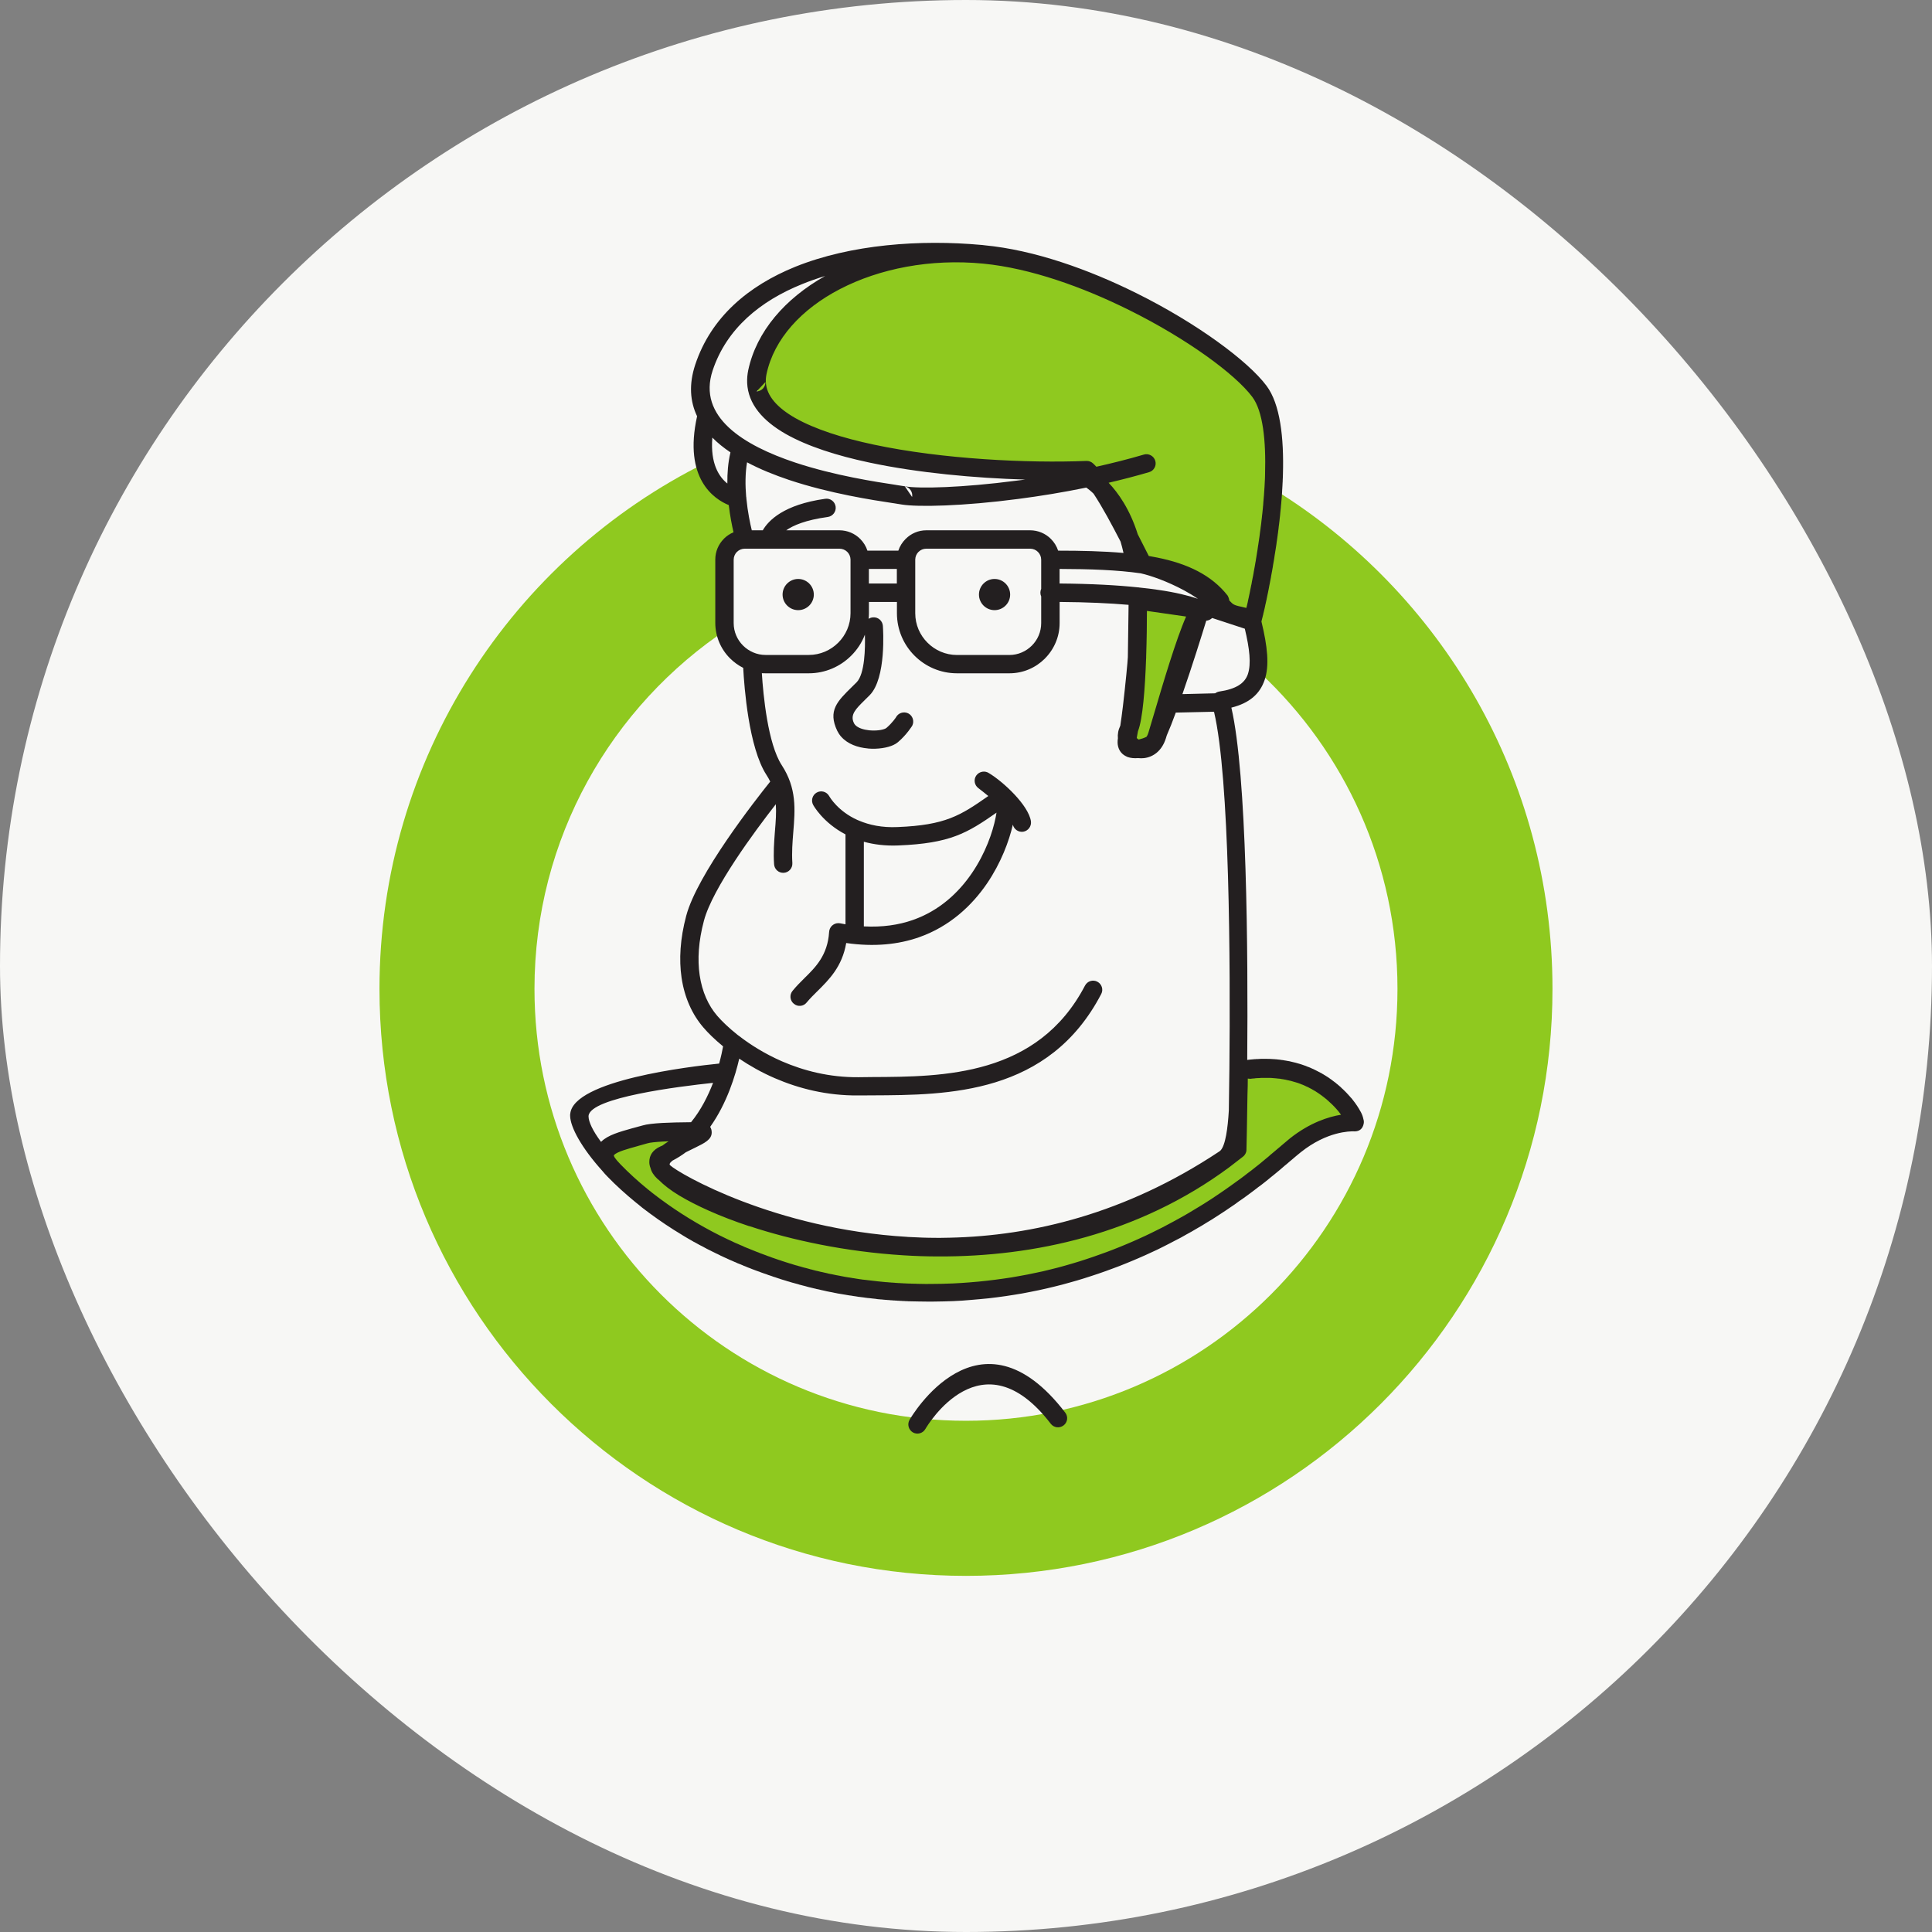
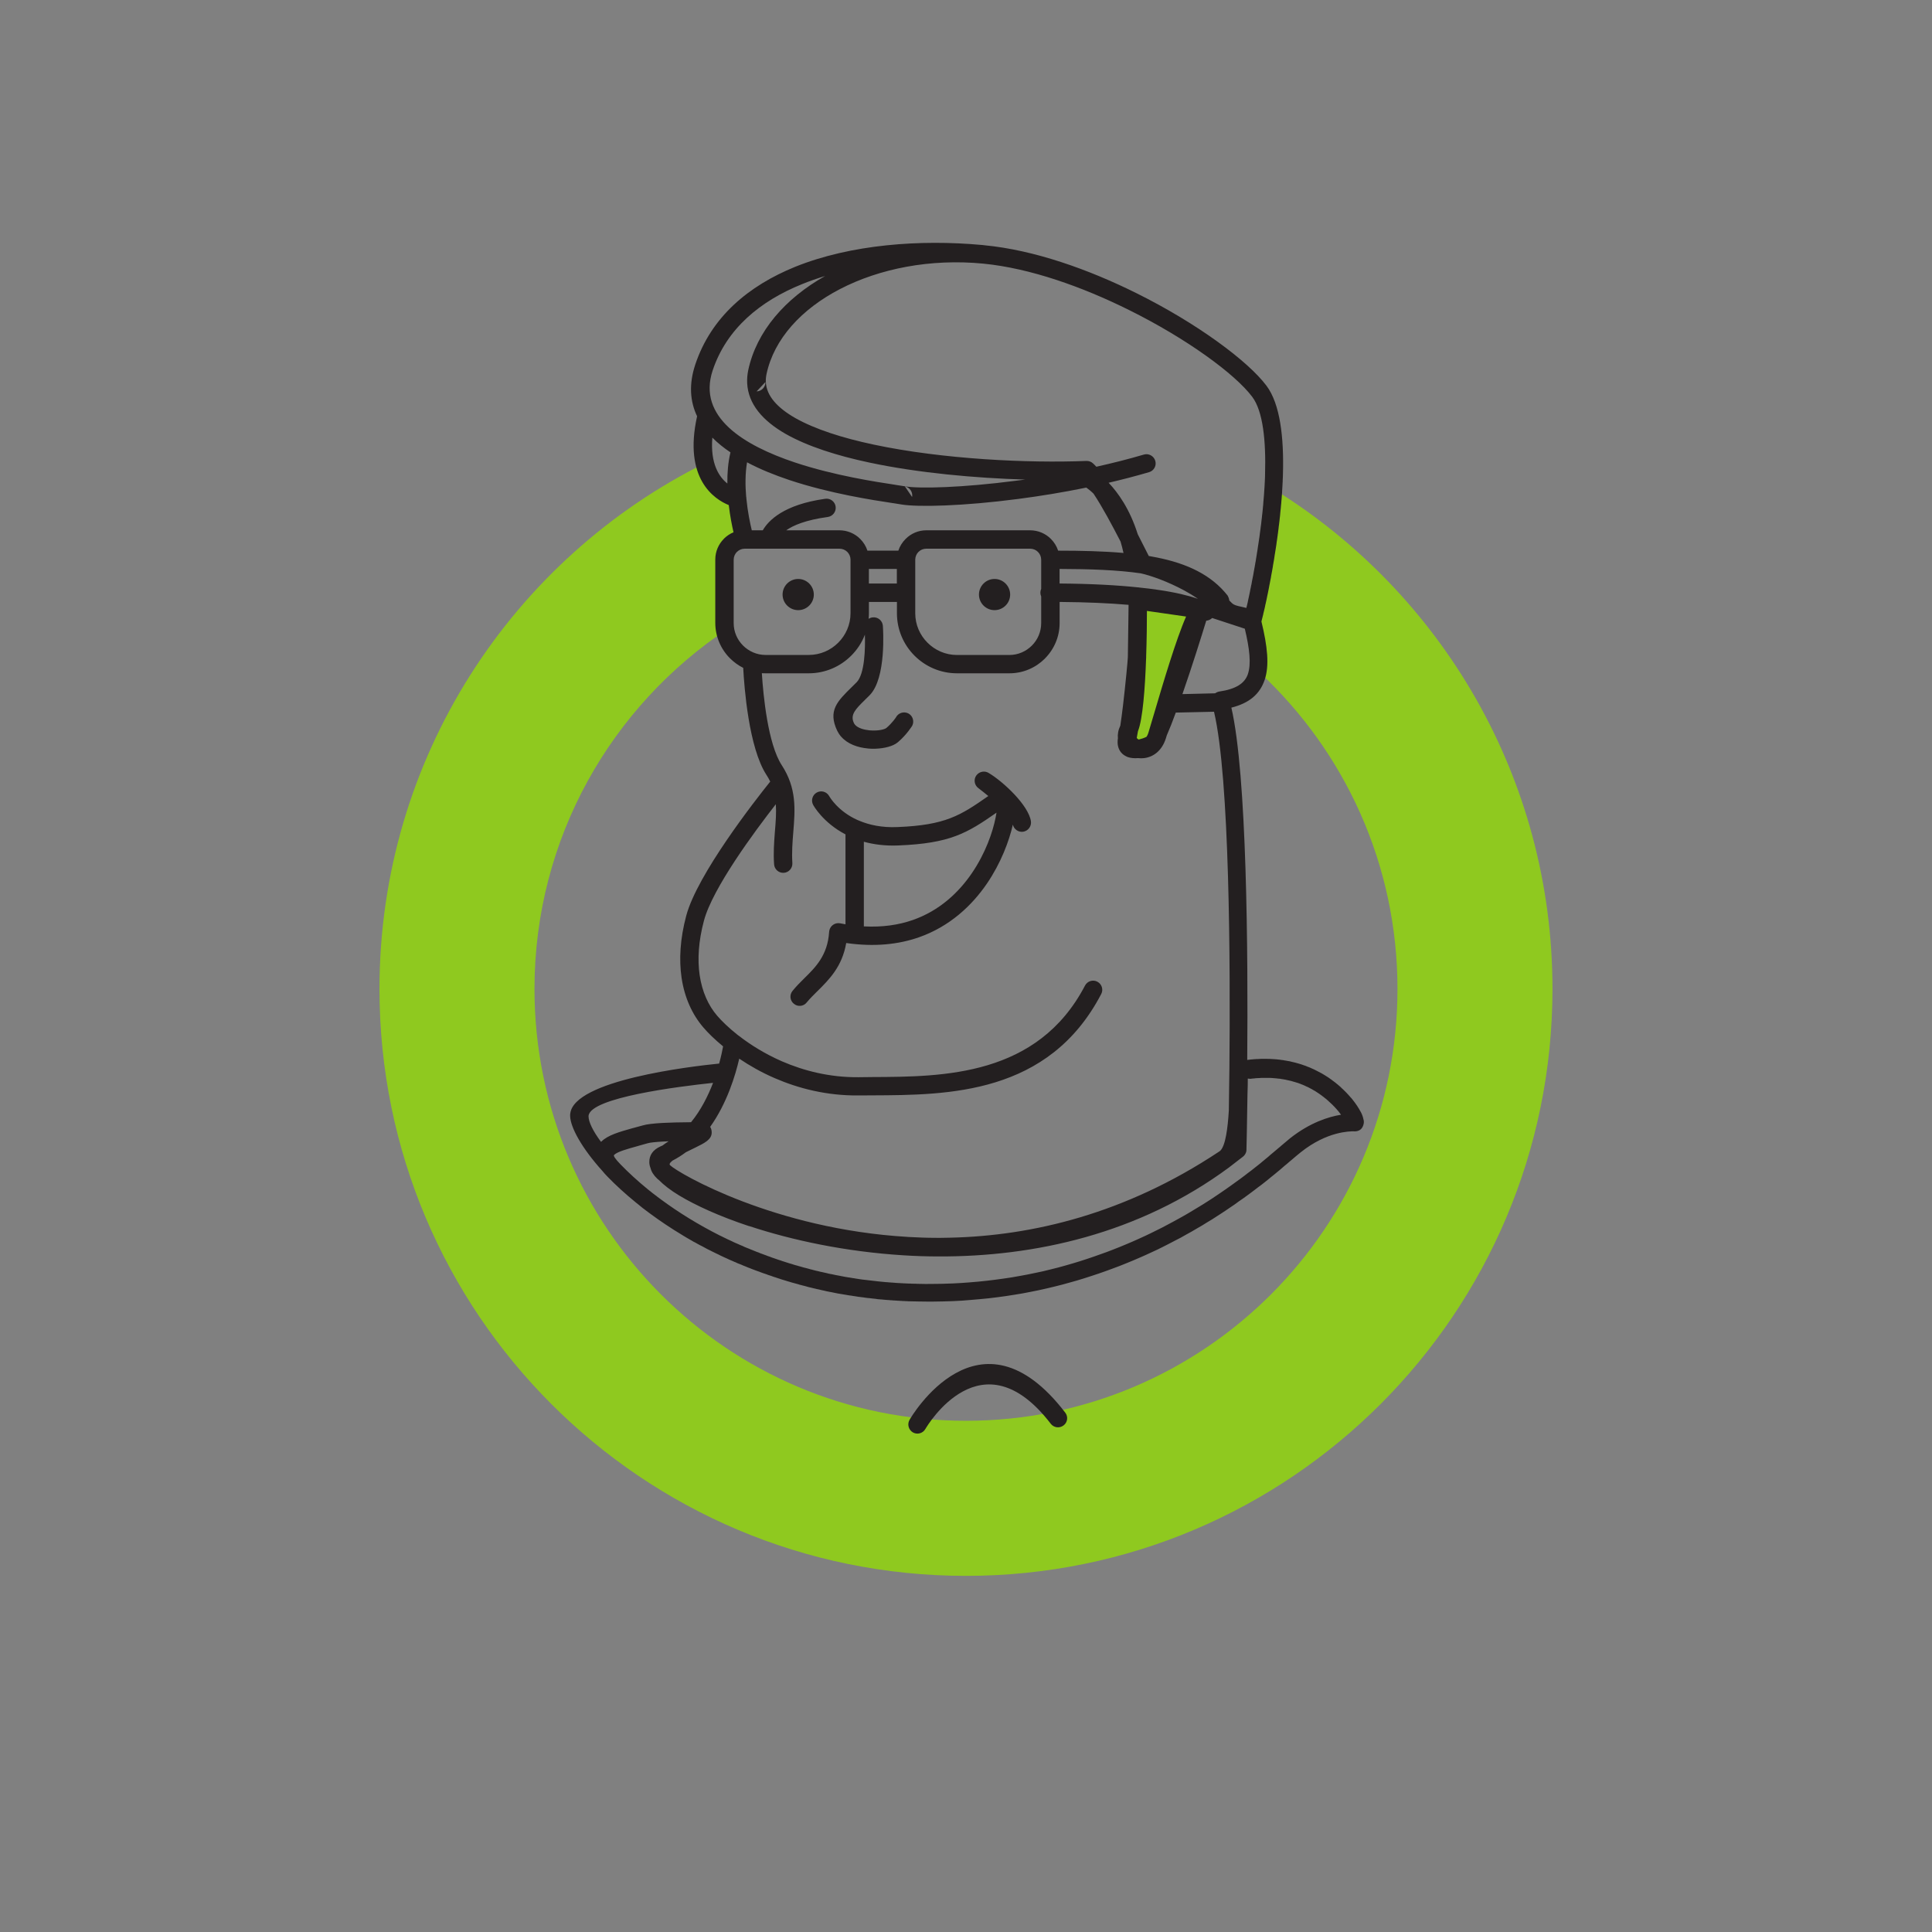
<svg xmlns="http://www.w3.org/2000/svg" width="48" height="48" viewBox="0 0 48 48" fill="none">
  <rect x="0" y="0" width="48" height="48" fill="#808080" stroke="none" />
-   <rect width="48" height="48" rx="24" fill="#F7F7F5" />
  <path fill-rule="evenodd" clip-rule="evenodd" d="M31.632 12.145C35.795 14.711 38.571 19.314 38.571 24.569C38.571 32.623 32.048 39.152 24 39.152C15.952 39.152 9.428 32.623 9.428 24.569C9.428 18.834 12.736 13.873 17.544 11.492C17.682 11.918 18.133 12.466 18.316 12.384L18.503 13.402L17.998 13.908L18.091 15.615C15.192 17.537 13.279 20.828 13.279 24.569C13.279 30.495 18.078 35.299 23.999 35.299C29.921 35.299 34.72 30.495 34.72 24.569C34.72 21.468 33.404 18.675 31.304 16.715V14.601C31.438 13.917 31.581 13.007 31.632 12.145Z" fill="#8FC91F" />
  <path fill-rule="evenodd" clip-rule="evenodd" d="M28.268 14.916L29.818 15.137C29.818 15.137 28.85 18.358 28.636 18.483C28.422 18.607 27.907 18.748 28.005 18.346C28.105 17.945 28.244 16.467 28.248 16.334C28.252 16.2 28.268 14.916 28.268 14.916Z" fill="#8FC91F" />
-   <path fill-rule="evenodd" clip-rule="evenodd" d="M28.381 14.021C28.837 14.117 29.828 14.501 30.441 15.139C30.638 15.346 30.951 15.256 31.119 15.445C31.384 14.425 32.078 10.784 31.285 9.726C30.491 8.667 27.162 6.591 24.443 6.326C21.725 6.062 19.214 7.358 18.812 9.247C18.383 11.273 24.051 11.796 26.993 11.681C27.433 12.084 28.052 13.375 28.381 14.021Z" fill="#8FC91F" />
-   <path fill-rule="evenodd" clip-rule="evenodd" d="M30.771 26.604C30.771 26.604 30.826 28.532 30.425 28.798C23.637 33.314 16.889 29.49 16.493 29.115C15.937 28.591 18.027 28.109 17.299 28.109C16.69 28.109 16.203 28.128 16.026 28.179C15.311 28.388 14.665 28.474 15.259 29.085C16.506 30.369 19.073 32.011 22.755 32.101C28.192 32.231 31.437 29.021 32.174 28.436C32.91 27.851 33.551 27.869 33.646 27.869C33.741 27.869 32.918 26.19 30.771 26.604Z" fill="#8FC91F" />
  <path fill-rule="evenodd" clip-rule="evenodd" d="M19.831 14.384C20.045 14.384 20.219 14.559 20.219 14.772C20.219 14.985 20.045 15.159 19.831 15.159C19.617 15.159 19.443 14.985 19.443 14.772C19.443 14.558 19.617 14.384 19.831 14.384Z" fill="#231F20" />
  <path fill-rule="evenodd" clip-rule="evenodd" d="M24.709 14.384C24.923 14.384 25.097 14.559 25.097 14.772C25.097 14.985 24.923 15.159 24.709 15.159C24.496 15.159 24.322 14.985 24.322 14.772C24.322 14.558 24.496 14.384 24.709 14.384Z" fill="#231F20" />
  <path fill-rule="evenodd" clip-rule="evenodd" d="M32.087 26.379C32.153 26.393 32.219 26.41 32.28 26.429L32.306 26.437L32.327 26.443L32.355 26.453L32.373 26.459L32.403 26.47L32.417 26.474L32.45 26.486L32.462 26.492L32.497 26.506L32.505 26.508L32.543 26.523L32.548 26.525L32.587 26.543L32.59 26.545L32.631 26.562L32.671 26.582L32.675 26.584L32.711 26.602C32.75 26.621 32.79 26.642 32.826 26.662L32.839 26.668L32.863 26.684L32.878 26.692L32.899 26.705L32.916 26.715L32.935 26.727L32.954 26.739L32.971 26.75L33.005 26.771L33.026 26.787L33.038 26.795L33.061 26.812L33.071 26.818L33.095 26.836L33.102 26.842L33.128 26.861L33.133 26.865L33.161 26.886L33.164 26.888L33.193 26.91V26.912L33.222 26.935H33.223L33.251 26.959L33.253 26.961L33.278 26.982L33.282 26.986L33.305 27.005L33.31 27.011L33.331 27.031L33.338 27.039L33.356 27.054L33.366 27.064L33.383 27.08L33.394 27.09L33.407 27.105L33.419 27.115L33.432 27.129L33.445 27.142L33.455 27.152L33.47 27.168L33.478 27.178L33.494 27.193L33.5 27.201L33.516 27.219L33.522 27.225L33.539 27.244L33.542 27.248L33.56 27.269L33.563 27.271L33.581 27.291L33.583 27.293L33.601 27.316C33.689 27.425 33.756 27.529 33.8 27.613L33.808 27.625C33.842 27.689 33.864 27.753 33.874 27.807C33.886 27.843 33.888 27.881 33.88 27.92C33.855 28.042 33.779 28.109 33.651 28.109H33.642V28.107H33.641C33.532 28.107 32.972 28.107 32.32 28.625C32.247 28.683 32.173 28.746 32.082 28.824L32.029 28.868L31.974 28.916L31.915 28.964L31.855 29.016L31.79 29.072L31.722 29.128L31.652 29.186L31.578 29.245L31.502 29.308L31.423 29.371L31.34 29.436L31.253 29.5L31.164 29.569L31.073 29.637L30.977 29.708L30.879 29.779L30.777 29.849L30.675 29.924L30.568 29.996L30.458 30.071L30.346 30.145L30.23 30.22L30.112 30.296L29.989 30.37L29.865 30.447L29.737 30.521L29.606 30.598L29.472 30.672L29.336 30.749L29.196 30.821L29.053 30.896L28.908 30.97L28.761 31.043L28.61 31.113L28.456 31.184L28.299 31.253L28.14 31.321L27.977 31.388L27.812 31.454L27.643 31.517L27.472 31.58L27.298 31.641L27.12 31.7L26.94 31.758L26.757 31.814L26.572 31.866L26.384 31.918L26.193 31.966L25.999 32.012L25.802 32.056L25.603 32.096L25.4 32.135L25.195 32.169L24.988 32.201L24.776 32.23L24.563 32.256L24.346 32.277L24.126 32.296L23.904 32.314L23.68 32.326C23.604 32.33 23.529 32.331 23.453 32.333L23.223 32.337C23.146 32.339 23.068 32.339 22.99 32.337C22.913 32.337 22.836 32.335 22.758 32.334H22.758H22.758H22.757H22.757H22.757H22.757H22.757L22.755 32.333H22.739H22.723H22.707H22.692L22.677 32.331H22.675H22.66H22.644H22.628L22.613 32.33H22.599H22.597H22.581H22.566L22.55 32.328H22.533H22.522L22.517 32.326H22.502H22.486L22.471 32.324H22.456H22.445H22.44L22.424 32.322H22.409L22.393 32.32H22.378H22.374H22.367L22.351 32.318H22.336L22.321 32.316H22.305H22.296L22.289 32.314H22.274L22.258 32.312H22.243L22.228 32.31H22.221H22.212H22.197L22.182 32.308L22.166 32.306H22.15L22.145 32.304H22.136H22.121L22.105 32.302L22.09 32.3H22.075H22.07L22.059 32.298H22.045L22.029 32.296H22.014L21.999 32.294H21.995L21.984 32.292H21.968L21.953 32.29L21.938 32.288H21.923L21.919 32.286H21.909L21.893 32.284H21.878L21.863 32.282L21.848 32.281H21.846L21.833 32.279H21.818L21.803 32.277L21.788 32.275L21.773 32.273H21.786L21.715 32.265L21.674 32.261L21.643 32.257L21.572 32.249H21.561L21.5 32.241L21.447 32.233L21.429 32.231L21.358 32.222L21.336 32.22L21.289 32.212L21.225 32.202H21.219L21.15 32.19L21.115 32.186L21.081 32.181L21.013 32.169L20.875 32.146L20.808 32.135L20.79 32.131L20.739 32.121L20.673 32.107L20.606 32.095L20.578 32.089L20.541 32.082L20.474 32.066H20.473L20.409 32.052L20.369 32.042L20.344 32.036L20.279 32.023L20.267 32.019L20.214 32.007L20.149 31.991L20.085 31.976L20.063 31.97L20.022 31.958L19.961 31.942H19.958L19.895 31.925L19.861 31.917L19.833 31.907L19.707 31.873L19.663 31.861L19.645 31.855L19.584 31.837L19.564 31.832L19.522 31.818L19.468 31.802L19.461 31.8L19.4 31.781L19.372 31.771L19.34 31.761L19.28 31.741L19.277 31.739L19.22 31.722L19.182 31.708L19.161 31.7L19.102 31.681L19.088 31.677L19.043 31.659L18.995 31.643L18.984 31.64L18.926 31.619L18.903 31.611L18.869 31.597L18.811 31.577L18.754 31.556L18.72 31.543L18.698 31.535L18.641 31.512L18.631 31.508L18.585 31.491L18.542 31.473L18.529 31.467L18.457 31.439L18.455 31.437L18.386 31.408L18.368 31.402L18.313 31.38L18.282 31.364L18.243 31.349L18.197 31.328L18.173 31.318L18.112 31.292L18.104 31.288L18.034 31.255L18.028 31.253L17.966 31.225L17.946 31.215L17.898 31.193L17.864 31.175L17.831 31.159L17.783 31.137L17.764 31.127L17.703 31.097L17.698 31.095L17.634 31.062L17.624 31.058L17.568 31.03L17.441 30.961L17.392 30.937L17.377 30.929L17.253 30.86L17.24 30.855L17.191 30.826C17.11 30.78 17.029 30.734 16.952 30.686L16.95 30.684C16.666 30.514 16.404 30.337 16.163 30.16C16.12 30.128 16.078 30.097 16.036 30.065L16.036 30.065L15.995 30.033L15.984 30.026L15.947 29.997L15.927 29.98L15.902 29.96L15.87 29.933L15.814 29.889L15.809 29.885C15.539 29.665 15.3 29.447 15.097 29.237C15.047 29.187 15.005 29.139 14.968 29.094C14.445 28.514 14.172 28.005 14.165 27.727V27.698L14.166 27.678L14.168 27.67C14.251 26.837 17.158 26.495 17.867 26.424C17.916 26.246 17.947 26.097 17.965 25.997C17.755 25.824 17.59 25.662 17.475 25.527C17.202 25.21 17.007 24.791 16.933 24.289C16.868 23.841 16.896 23.325 17.049 22.752C17.322 21.724 18.764 19.881 19.136 19.418C19.109 19.363 19.078 19.306 19.042 19.252C18.601 18.573 18.49 17.066 18.465 16.593C18.343 16.532 18.233 16.451 18.137 16.356C17.911 16.131 17.771 15.816 17.771 15.474V13.901C17.771 13.702 17.852 13.52 17.982 13.389L17.986 13.385V13.383C18.054 13.316 18.134 13.262 18.224 13.224C18.186 13.059 18.138 12.822 18.106 12.549C17.75 12.404 16.973 11.898 17.319 10.342C17.145 9.976 17.11 9.551 17.274 9.057C17.668 7.874 18.598 7.099 19.758 6.628C21.146 6.069 22.87 5.947 24.391 6.086H24.398L24.462 6.094C25.695 6.212 27.044 6.692 28.235 7.284C29.74 8.031 31.005 8.969 31.465 9.583C31.805 10.035 31.901 10.871 31.874 11.788L31.872 11.853V11.855L31.869 11.918V11.921L31.867 11.982L31.866 11.986L31.863 12.047V12.053L31.859 12.114V12.121L31.855 12.179V12.189L31.852 12.247L31.851 12.257L31.847 12.315L31.846 12.326L31.842 12.38L31.841 12.394L31.836 12.448L31.835 12.463L31.831 12.515L31.829 12.531L31.824 12.583L31.823 12.601L31.818 12.651L31.816 12.668L31.811 12.716L31.809 12.737L31.805 12.783L31.803 12.806L31.798 12.85L31.795 12.872L31.791 12.914L31.788 12.941L31.783 12.981L31.78 13.007L31.775 13.047L31.771 13.074L31.767 13.112L31.764 13.141L31.759 13.177L31.755 13.207L31.751 13.243L31.746 13.274L31.742 13.308L31.737 13.341L31.733 13.373L31.728 13.407L31.724 13.436L31.718 13.472L31.715 13.5L31.71 13.537L31.706 13.563L31.7 13.601L31.696 13.628L31.69 13.666L31.686 13.688L31.68 13.729L31.676 13.751L31.669 13.793L31.666 13.814L31.66 13.856L31.657 13.876L31.65 13.92L31.647 13.937L31.639 13.981L31.636 13.999L31.628 14.043L31.626 14.059L31.619 14.105L31.616 14.119L31.608 14.165L31.606 14.178L31.597 14.226L31.595 14.236L31.586 14.284L31.584 14.294L31.576 14.344L31.575 14.352L31.565 14.402L31.564 14.408L31.554 14.458L31.553 14.464L31.543 14.515L31.542 14.52L31.532 14.569V14.573L31.522 14.625V14.627L31.511 14.679L31.501 14.731L31.49 14.781V14.783L31.48 14.829L31.48 14.833L31.47 14.879V14.883L31.46 14.927L31.459 14.931L31.45 14.973L31.449 14.979L31.439 15.019L31.438 15.025L31.43 15.063L31.429 15.071L31.421 15.105L31.419 15.115L31.411 15.148L31.409 15.157L31.401 15.19L31.399 15.2L31.391 15.228L31.389 15.24L31.383 15.268L31.381 15.278L31.374 15.304L31.371 15.316L31.365 15.341L31.362 15.352L31.356 15.375L31.353 15.387L31.348 15.409L31.345 15.421L31.34 15.442C31.49 16.058 31.541 16.534 31.42 16.892C31.301 17.242 31.044 17.468 30.593 17.581C30.98 19.256 31.009 23.641 30.987 26.334L30.997 26.332L31.052 26.326L31.065 26.324L31.116 26.32L31.134 26.318L31.179 26.314H31.2L31.208 26.312L31.262 26.311H31.265L31.302 26.308L31.33 26.307H31.362H31.393H31.421H31.475H31.48L31.518 26.308H31.538H31.545L31.594 26.311H31.596L31.64 26.314H31.652L31.7 26.318H31.709L31.759 26.324H31.764L31.817 26.33V26.332L31.871 26.338H31.874L31.924 26.348H31.93L31.976 26.356L31.985 26.358L32.028 26.365L32.04 26.367L32.087 26.379ZM30.604 14.981L30.541 14.918C30.538 14.876 30.521 14.836 30.502 14.799C30.099 14.285 29.499 14.002 28.744 13.851C28.678 13.837 28.61 13.825 28.541 13.813L28.47 13.673L28.267 13.273C28.07 12.647 27.778 12.241 27.543 11.994C27.877 11.916 28.214 11.829 28.548 11.731C28.668 11.697 28.738 11.571 28.703 11.45C28.668 11.33 28.542 11.259 28.422 11.293C28.029 11.409 27.631 11.508 27.239 11.596C27.21 11.566 27.182 11.536 27.155 11.512C27.113 11.473 27.055 11.45 26.993 11.452C25.541 11.51 23.417 11.41 21.707 11.046C20.932 10.882 20.248 10.663 19.758 10.386C19.316 10.133 19.042 9.837 19.027 9.49V9.488C19.024 9.428 19.03 9.362 19.044 9.293C19.23 8.421 19.912 7.678 20.869 7.182C21.851 6.673 23.115 6.422 24.431 6.55C25.602 6.665 26.896 7.129 28.044 7.699C29.489 8.414 30.688 9.295 31.112 9.86C31.38 10.217 31.454 10.954 31.43 11.781L31.429 11.837V11.839L31.427 11.895V11.897L31.424 11.953V11.955L31.421 12.011V12.013L31.418 12.067V12.072L31.415 12.124L31.414 12.13L31.411 12.182L31.41 12.19L31.407 12.24L31.406 12.25L31.403 12.298L31.402 12.31L31.398 12.356L31.397 12.369L31.393 12.415L31.392 12.429L31.388 12.473L31.387 12.489L31.384 12.533L31.383 12.549L31.378 12.591L31.377 12.608L31.373 12.649L31.371 12.668L31.367 12.709L31.365 12.728L31.361 12.766L31.358 12.787L31.354 12.823L31.352 12.846L31.348 12.882L31.345 12.905L31.341 12.939L31.338 12.963L31.335 12.996L31.332 13.02L31.328 13.052L31.324 13.079L31.32 13.109L31.317 13.138L31.313 13.166L31.309 13.194L31.305 13.223L31.301 13.253L31.298 13.28L31.294 13.31L31.291 13.335L31.286 13.367L31.282 13.392L31.278 13.424L31.274 13.446L31.269 13.481L31.266 13.501L31.261 13.536L31.257 13.556L31.252 13.592L31.249 13.612L31.244 13.648L31.241 13.668L31.235 13.704L31.232 13.722L31.226 13.76L31.224 13.776L31.217 13.816L31.215 13.832L31.208 13.872L31.206 13.883L31.2 13.926L31.198 13.937L31.19 13.979L31.188 13.989L31.181 14.033L31.179 14.043L31.172 14.085L31.17 14.095L31.162 14.137L31.161 14.145L31.153 14.189L31.151 14.197L31.144 14.241L31.143 14.247L31.135 14.291L31.134 14.297L31.125 14.341L31.124 14.345L31.115 14.391V14.393L31.105 14.441L31.097 14.489L31.088 14.535H31.087L31.078 14.581V14.583L31.069 14.625L31.068 14.629L31.06 14.669L31.059 14.673L31.052 14.713L31.051 14.717L31.025 14.84L31.024 14.846L31.016 14.88L31.014 14.888L31 14.959L30.998 14.968L30.991 14.997L30.989 15.007L30.974 15.069L30.971 15.079L30.965 15.104C30.951 15.1 30.937 15.097 30.923 15.094C30.899 15.088 30.876 15.083 30.852 15.077L30.844 15.075C30.752 15.056 30.656 15.035 30.604 14.981ZM19.017 9.491L19.017 9.491C19.02 9.616 18.923 9.72 18.798 9.724L19.017 9.491ZM22.482 12.085C22.603 12.108 22.683 12.227 22.661 12.348L22.482 12.085ZM22.679 35.587C22.787 35.65 22.927 35.613 22.989 35.505L22.991 35.502C23.042 35.416 24.393 33.143 26.105 35.372C26.181 35.472 26.323 35.491 26.424 35.414C26.524 35.34 26.543 35.197 26.466 35.097C24.328 32.307 22.634 35.213 22.598 35.274L22.598 35.275C22.535 35.382 22.571 35.522 22.679 35.587ZM29.969 15.421C29.857 15.787 29.619 16.55 29.377 17.245L30.189 17.225C30.21 17.209 30.233 17.199 30.259 17.189C30.262 17.188 30.265 17.188 30.268 17.187L30.275 17.185C30.281 17.184 30.287 17.182 30.293 17.181C30.706 17.12 30.924 16.98 31.003 16.749C31.088 16.496 31.047 16.123 30.927 15.62L30.116 15.354C30.075 15.393 30.023 15.417 29.969 15.421ZM28.988 18.271C29.058 18.112 29.134 17.919 29.212 17.704L30.162 17.683C30.552 19.336 30.569 23.928 30.544 26.583L30.543 26.585V26.587V26.589V26.591V26.593V26.595V26.597V26.599V26.601V26.602V26.605V26.607V26.61V26.612V26.614C30.539 26.98 30.535 27.307 30.53 27.584V27.586V27.588C30.504 28.024 30.448 28.466 30.316 28.591L30.276 28.619C27.959 30.155 25.649 30.704 23.606 30.75C23.428 30.756 23.253 30.756 23.079 30.752H23.074L22.922 30.748C22.802 30.744 22.684 30.738 22.566 30.732L22.566 30.732H22.555L22.545 30.73C19.252 30.537 16.872 29.161 16.647 28.949C16.627 28.93 16.638 28.904 16.661 28.878C16.669 28.87 16.677 28.863 16.686 28.855C16.693 28.849 16.7 28.843 16.707 28.836C16.826 28.774 16.938 28.704 17.04 28.627C17.108 28.592 17.177 28.559 17.241 28.528L17.268 28.515L17.274 28.512C17.506 28.398 17.682 28.312 17.682 28.137C17.682 28.081 17.669 28.035 17.644 27.997C18.064 27.406 18.272 26.713 18.366 26.302C18.621 26.474 18.916 26.643 19.247 26.786C19.838 27.042 20.541 27.224 21.33 27.216L21.674 27.214C23.555 27.206 26.056 27.194 27.36 24.695C27.418 24.585 27.374 24.448 27.263 24.39C27.153 24.331 27.016 24.375 26.957 24.486C25.78 26.74 23.437 26.752 21.674 26.759L21.328 26.763H21.327C20.609 26.769 19.968 26.602 19.429 26.369C19.004 26.183 18.646 25.958 18.363 25.739C18.353 25.73 18.343 25.723 18.332 25.717C18.108 25.539 17.934 25.371 17.818 25.236C17.6 24.983 17.444 24.642 17.383 24.228C17.326 23.839 17.353 23.384 17.489 22.875C17.704 22.065 18.751 20.653 19.275 19.981C19.29 20.194 19.273 20.412 19.254 20.639L19.25 20.689C19.232 20.934 19.212 21.19 19.232 21.47C19.239 21.597 19.347 21.693 19.473 21.685C19.599 21.677 19.694 21.568 19.686 21.442C19.669 21.178 19.689 20.922 19.709 20.675C19.755 20.108 19.797 19.586 19.422 19.01C19.078 18.48 18.963 17.279 18.928 16.726C18.957 16.728 18.988 16.728 19.017 16.728H20.094C20.504 16.728 20.878 16.56 21.148 16.29C21.296 16.143 21.413 15.965 21.488 15.768C21.498 16.093 21.489 16.742 21.281 16.953L21.27 16.963L21.171 17.061L21.17 17.062C20.802 17.423 20.563 17.656 20.801 18.157L20.813 18.178C20.834 18.22 20.86 18.258 20.887 18.29L20.902 18.306C21.061 18.486 21.312 18.573 21.558 18.595L21.566 18.597C21.805 18.618 22.05 18.579 22.197 18.509C22.238 18.49 22.276 18.467 22.305 18.442L22.319 18.43C22.529 18.251 22.665 18.029 22.665 18.029C22.721 17.916 22.675 17.779 22.564 17.723C22.45 17.668 22.314 17.714 22.258 17.825C22.258 17.825 22.176 17.953 22.027 18.082L22.013 18.091L22.002 18.099C21.918 18.14 21.765 18.159 21.605 18.145H21.601C21.459 18.13 21.32 18.09 21.247 18.011L21.239 18.001C21.231 17.991 21.224 17.981 21.218 17.971L21.214 17.961C21.116 17.755 21.262 17.612 21.488 17.39L21.489 17.389L21.49 17.387L21.59 17.289L21.604 17.275C22.027 16.851 21.939 15.615 21.935 15.553L21.935 15.55C21.926 15.424 21.817 15.328 21.692 15.338C21.651 15.34 21.613 15.353 21.581 15.374C21.585 15.328 21.588 15.282 21.588 15.236V14.955H22.284V15.236C22.284 15.646 22.451 16.021 22.721 16.29C22.991 16.56 23.364 16.728 23.776 16.728H25.078C25.419 16.728 25.729 16.591 25.955 16.367L25.959 16.363L25.96 16.361C26.185 16.136 26.326 15.824 26.326 15.481V14.955C27.01 14.96 27.574 14.987 28.039 15.027L28.036 15.277L28.036 15.277C28.031 15.668 28.024 16.246 28.021 16.328C28.019 16.405 27.963 17 27.899 17.542C27.878 17.718 27.855 17.888 27.834 18.028C27.781 18.139 27.764 18.245 27.774 18.343C27.762 18.42 27.764 18.488 27.779 18.546C27.811 18.671 27.889 18.751 27.992 18.797L28.013 18.807C28.092 18.835 28.183 18.843 28.275 18.835C28.326 18.841 28.377 18.841 28.428 18.835C28.651 18.807 28.867 18.657 28.966 18.343L28.988 18.271ZM29.468 15.318L28.495 15.178C28.495 15.459 28.491 15.871 28.476 16.307V16.315V16.323V16.328V16.34V16.344L28.475 16.35V16.356V16.364L28.474 16.372C28.448 17.097 28.392 17.866 28.273 18.165L28.27 18.179L28.27 18.179L28.27 18.179C28.261 18.236 28.252 18.289 28.242 18.334L28.246 18.339C28.258 18.353 28.273 18.366 28.291 18.374C28.359 18.358 28.43 18.334 28.485 18.305C28.503 18.281 28.518 18.247 28.53 18.209C28.57 18.081 28.623 17.901 28.687 17.683C28.898 16.969 29.217 15.89 29.468 15.318ZM29.421 14.669C28.999 14.442 28.586 14.298 28.34 14.244C27.756 14.16 27.075 14.137 26.325 14.135V14.497C27.12 14.503 27.759 14.539 28.272 14.593H28.278L28.3 14.595L28.306 14.597C28.476 14.614 28.631 14.633 28.774 14.655C29.206 14.717 29.526 14.797 29.763 14.877C29.651 14.801 29.537 14.732 29.421 14.669ZM27.169 12.265C27.392 12.602 27.631 13.05 27.84 13.455C27.866 13.543 27.891 13.637 27.913 13.738C27.414 13.694 26.871 13.681 26.289 13.681C26.253 13.57 26.19 13.47 26.11 13.39C25.978 13.257 25.794 13.175 25.592 13.175H23.015C22.815 13.175 22.634 13.255 22.502 13.388L22.498 13.39V13.392C22.418 13.472 22.355 13.57 22.319 13.681H21.551C21.515 13.57 21.452 13.47 21.372 13.39C21.24 13.257 21.056 13.175 20.854 13.175H19.534C19.704 13.054 20.012 12.92 20.567 12.844C20.691 12.826 20.779 12.71 20.761 12.585C20.743 12.461 20.629 12.374 20.503 12.392C19.471 12.536 19.091 12.932 18.951 13.175H18.678C18.636 13.004 18.576 12.717 18.544 12.39C18.544 12.37 18.542 12.354 18.538 12.336C18.515 12.063 18.513 11.766 18.56 11.486C18.884 11.659 19.241 11.802 19.607 11.925C20.625 12.264 21.689 12.425 22.184 12.5L22.191 12.501H22.192L22.207 12.503C22.284 12.515 22.345 12.524 22.394 12.533L22.406 12.535C22.803 12.6 23.925 12.577 25.305 12.395C25.835 12.326 26.405 12.234 26.989 12.114C27.032 12.144 27.096 12.194 27.169 12.265ZM25.471 11.915C24.225 11.878 22.812 11.75 21.603 11.493C20.788 11.321 20.059 11.086 19.524 10.783C18.947 10.454 18.587 10.036 18.563 9.516V9.506C18.559 9.406 18.568 9.303 18.589 9.2C18.794 8.234 19.505 7.417 20.5 6.857C20.305 6.917 20.113 6.983 19.93 7.058C18.885 7.479 18.052 8.166 17.706 9.203C17.319 10.365 18.489 11.069 19.75 11.49C20.729 11.816 21.776 11.974 22.259 12.047L22.266 12.049C22.361 12.063 22.434 12.073 22.475 12.081L22.481 12.083C22.844 12.144 23.911 12.117 25.246 11.943L25.471 11.915ZM30.993 27.198C30.999 27.041 31.001 26.901 31.001 26.797L31.064 26.803L31.12 26.796H31.124L31.176 26.792L31.179 26.79L31.23 26.786L31.284 26.784H31.287L31.337 26.78H31.34H31.388H31.392H31.44H31.491H31.494H31.541H31.544L31.59 26.782H31.593L31.639 26.786H31.642L31.687 26.79L31.734 26.794L31.736 26.796L31.78 26.799H31.783L31.826 26.805L31.829 26.807L31.871 26.813H31.873L31.916 26.821H31.918L31.959 26.829L31.961 26.831L32.002 26.839H32.004L32.044 26.849H32.046L32.087 26.858L32.089 26.86L32.127 26.87L32.129 26.872L32.167 26.882L32.246 26.906H32.247L32.284 26.92H32.285L32.322 26.934L32.324 26.936L32.359 26.949H32.36L32.394 26.963L32.396 26.965L32.43 26.979L32.431 26.981L32.465 26.997H32.467L32.5 27.012H32.501L32.533 27.03H32.534L32.565 27.046L32.566 27.047L32.598 27.063L32.599 27.065L32.63 27.083L32.66 27.1H32.661L32.691 27.118L32.692 27.12L32.72 27.138H32.721L32.749 27.157H32.75L32.778 27.177H32.779L32.805 27.196H32.806L32.833 27.216H32.834L32.859 27.236L32.885 27.255L32.905 27.271L32.911 27.277L32.917 27.281L32.961 27.315V27.317L32.984 27.337L33.007 27.356V27.358L33.029 27.378H33.029L33.05 27.398H33.051L33.072 27.418H33.073L33.093 27.438H33.094L33.114 27.458L33.134 27.479L33.154 27.498L33.172 27.519L33.19 27.538L33.208 27.558L33.225 27.578L33.242 27.597L33.258 27.617C33.273 27.635 33.286 27.654 33.3 27.672L33.317 27.695C33.013 27.745 32.548 27.887 32.048 28.283C31.999 28.323 31.918 28.392 31.82 28.475L31.82 28.476L31.799 28.494L31.748 28.536L31.694 28.582L31.637 28.63L31.577 28.68H31.576L31.516 28.734L31.45 28.788L31.383 28.844H31.382L31.311 28.904L31.237 28.963L31.159 29.024L31.08 29.087H31.079L30.997 29.149H30.996L30.911 29.216H30.91L30.821 29.283L30.729 29.349L30.634 29.418L30.536 29.488L30.435 29.559L30.332 29.63L30.225 29.702L30.117 29.775L30.005 29.847L29.89 29.92L29.773 29.992H29.772L29.651 30.065L29.528 30.139L29.402 30.212H29.401L29.273 30.284H29.272L29.139 30.357L29.004 30.429L28.866 30.502L28.725 30.572L28.582 30.643L28.437 30.712H28.436L28.288 30.78L28.137 30.847L27.982 30.913L27.825 30.978L27.666 31.041L27.502 31.104L27.337 31.163L27.168 31.223L26.996 31.281L26.823 31.337L26.645 31.391L26.465 31.443L26.283 31.493L26.099 31.539L25.911 31.585L25.722 31.625H25.721L25.529 31.665L25.334 31.701L25.136 31.736L24.934 31.766L24.73 31.794L24.524 31.819C24.455 31.826 24.385 31.834 24.315 31.841L24.103 31.859L24.095 31.86L24.095 31.86H24.095H24.095H24.095H24.095H24.095H24.095H24.095C24.026 31.865 23.958 31.871 23.888 31.875L23.671 31.887C23.598 31.89 23.525 31.892 23.451 31.894L23.448 31.895C23.374 31.896 23.302 31.898 23.228 31.898C23.154 31.9 23.079 31.9 23.003 31.9L22.776 31.896L22.761 31.894H22.746H22.731H22.715H22.702H22.701L22.685 31.892H22.67H22.655H22.64L22.626 31.89H22.625H22.61H22.595H22.579L22.564 31.889H22.552H22.549L22.534 31.887H22.52H22.504L22.489 31.885H22.477H22.474H22.459L22.444 31.883H22.429L22.415 31.881H22.404H22.399H22.384L22.37 31.879H22.354L22.331 31.877H22.326H22.311L22.296 31.875H22.281L22.266 31.873H22.259H22.251L22.236 31.871L22.222 31.869H22.207L22.192 31.867H22.186H22.177L22.163 31.865H22.147L22.133 31.863H22.118H22.113L22.103 31.861H22.089L22.074 31.859L22.031 31.855H22.016L21.86 31.84L21.845 31.837H21.831C21.721 31.826 21.611 31.813 21.504 31.799L21.488 31.797L21.42 31.79L21.397 31.786L21.352 31.78L21.291 31.77H21.286L21.219 31.758L21.186 31.754L21.154 31.748L21.087 31.737H21.081L21.021 31.727L20.976 31.719L20.956 31.715L20.891 31.703L20.874 31.699L20.826 31.69L20.771 31.68L20.76 31.678L20.696 31.664L20.669 31.658L20.633 31.652L20.569 31.639L20.568 31.637L20.506 31.623L20.468 31.615L20.444 31.609L20.381 31.596L20.369 31.593L20.318 31.58L20.27 31.57L20.256 31.566L20.194 31.55L20.174 31.544L20.133 31.535L20.121 31.531L20.072 31.517L20.011 31.501L19.98 31.494L19.951 31.486L19.89 31.468L19.884 31.466L19.83 31.452L19.822 31.448L19.77 31.435L19.71 31.417L19.694 31.411L19.651 31.398L19.601 31.384L19.591 31.38L19.533 31.362L19.508 31.354L19.475 31.343L19.417 31.325V31.323L19.359 31.305L19.326 31.294L19.303 31.286L19.245 31.266L19.235 31.262L19.189 31.247L19.146 31.231L19.133 31.225L19.076 31.206L19.056 31.198L19.02 31.184L18.969 31.166L18.965 31.164L18.955 31.16L18.882 31.134L18.857 31.122L18.802 31.102L18.796 31.1L18.747 31.08L18.712 31.066L18.693 31.058L18.627 31.032L18.625 31.03L18.543 30.998L18.487 30.975L18.461 30.961L18.379 30.927L18.353 30.915L18.298 30.891L18.287 30.887L18.221 30.857L18.218 30.855L18.157 30.826L18.139 30.818L18.061 30.782L18.027 30.765L17.983 30.744L17.907 30.706L17.9 30.704C17.343 30.424 16.852 30.118 16.43 29.806L16.322 29.726V29.724L16.267 29.684L16.23 29.655L16.214 29.643L16.186 29.621L16.163 29.601L16.142 29.586L16.112 29.561L16.098 29.551C15.841 29.341 15.614 29.132 15.421 28.933C15.274 28.782 15.236 28.714 15.257 28.694C15.339 28.613 15.579 28.547 15.855 28.471L15.859 28.469C15.927 28.451 15.995 28.431 16.087 28.405C16.152 28.385 16.289 28.372 16.476 28.361L16.612 28.355C16.559 28.387 16.508 28.423 16.46 28.46L16.414 28.48C16.22 28.566 16.129 28.702 16.132 28.876C16.133 28.923 16.142 28.971 16.163 29.023C16.184 29.109 16.238 29.198 16.333 29.288C16.338 29.291 16.342 29.295 16.347 29.299L16.347 29.299C16.353 29.304 16.36 29.31 16.368 29.316C16.492 29.442 16.661 29.573 16.873 29.701C17.288 29.951 17.883 30.222 18.604 30.461L18.625 30.465C19.673 30.811 20.999 31.098 22.449 31.188C22.733 31.206 23.023 31.216 23.318 31.216C25.682 31.224 28.287 30.668 30.541 29L30.548 28.994C30.561 28.985 30.574 28.975 30.586 28.965C30.684 28.891 30.782 28.816 30.88 28.738L30.882 28.736L30.884 28.734L30.891 28.728L30.893 28.726L30.9 28.72H30.901L30.916 28.703L30.919 28.699L30.922 28.695V28.693L30.926 28.689L30.929 28.685L30.932 28.681L30.935 28.675L30.938 28.671V28.669L30.941 28.665L30.943 28.66H30.944L30.946 28.656L30.949 28.65L30.951 28.646V28.644L30.953 28.64L30.955 28.634L30.957 28.628L30.959 28.624L30.961 28.618L30.962 28.612L30.962 28.607L30.965 28.603V28.601L30.965 28.597V28.595L30.966 28.591V28.589V28.585V28.583L30.967 28.579V28.577L30.968 28.571V28.569V28.565V28.563V28.559V28.558V28.552C30.97 28.483 30.982 27.971 30.993 27.198ZM14.943 28.36L14.932 28.369C14.727 28.094 14.622 27.87 14.622 27.734L14.623 27.719C14.678 27.267 16.852 26.995 17.716 26.903C17.591 27.227 17.415 27.581 17.169 27.881C16.894 27.883 16.65 27.889 16.456 27.899C16.236 27.912 16.066 27.931 15.964 27.962L15.741 28.023L15.72 28.028C15.393 28.12 15.106 28.2 14.943 28.36ZM18.148 11.239C17.981 11.127 17.83 11.006 17.698 10.872C17.644 11.525 17.869 11.852 18.071 12.013C18.068 11.756 18.088 11.49 18.148 11.239ZM22.282 14.135V14.497H21.587V14.135H22.282ZM25.592 13.632H23.015C22.939 13.632 22.872 13.66 22.822 13.71L22.82 13.712H22.819C22.771 13.76 22.741 13.827 22.739 13.899V13.901V13.903V13.907V13.913V14.718V14.724V14.73V15.236C22.739 15.521 22.855 15.78 23.043 15.967C23.231 16.156 23.491 16.273 23.776 16.273H25.078C25.295 16.273 25.493 16.183 25.637 16.039C25.78 15.896 25.868 15.698 25.868 15.481V14.818C25.855 14.79 25.848 14.759 25.848 14.724C25.848 14.692 25.855 14.66 25.868 14.63V13.907C25.868 13.831 25.838 13.762 25.787 13.712C25.738 13.662 25.668 13.632 25.592 13.632ZM18.504 13.632H20.854C20.931 13.632 21 13.662 21.05 13.711C21.099 13.76 21.129 13.826 21.131 13.898V13.9V13.902V13.906V13.912V14.717V14.723V14.729V15.235C21.131 15.52 21.014 15.779 20.827 15.966C20.639 16.155 20.379 16.272 20.095 16.272H19.018C18.802 16.272 18.603 16.181 18.46 16.038C18.317 15.895 18.228 15.698 18.228 15.48V13.907C18.228 13.832 18.258 13.764 18.306 13.714L18.308 13.712H18.309C18.359 13.662 18.428 13.632 18.504 13.632ZM20.206 20.003C20.143 19.895 20.18 19.755 20.289 19.692C20.397 19.629 20.537 19.667 20.599 19.776L20.601 19.779C20.62 19.812 20.822 20.155 21.3 20.371C21.312 20.375 21.322 20.38 21.332 20.384C21.337 20.387 21.342 20.389 21.348 20.391C21.593 20.494 21.907 20.566 22.301 20.548C23.488 20.5 23.857 20.265 24.554 19.777C24.462 19.7 24.383 19.64 24.341 19.607L24.341 19.607L24.341 19.607C24.321 19.592 24.309 19.583 24.309 19.582C24.207 19.509 24.184 19.365 24.257 19.265C24.332 19.163 24.475 19.14 24.576 19.212C24.921 19.419 25.551 20.001 25.613 20.403C25.631 20.528 25.545 20.644 25.421 20.664C25.301 20.681 25.191 20.603 25.164 20.488C25.071 20.897 24.869 21.439 24.523 21.948C24.146 22.5 23.596 23.018 22.83 23.287C22.323 23.464 21.726 23.53 21.024 23.429C20.922 24.017 20.601 24.335 20.306 24.628L20.305 24.628C20.21 24.722 20.119 24.813 20.043 24.905C19.965 25.005 19.821 25.02 19.724 24.939C19.625 24.861 19.61 24.717 19.689 24.62C19.78 24.507 19.882 24.405 19.986 24.302C20.262 24.031 20.562 23.734 20.599 23.158C20.6 23.144 20.601 23.133 20.604 23.12C20.628 22.997 20.747 22.917 20.871 22.939C20.917 22.949 20.962 22.957 21.006 22.964V20.73C20.441 20.436 20.207 20.005 20.206 20.003ZM22.319 21.005C23.604 20.953 24.022 20.704 24.758 20.19C24.752 20.226 24.745 20.264 24.737 20.306C24.664 20.678 24.481 21.202 24.147 21.692C23.817 22.176 23.34 22.626 22.679 22.857C22.329 22.98 21.926 23.04 21.462 23.016V20.913C21.706 20.98 21.991 21.019 22.319 21.005Z" fill="#231F20" />
</svg>